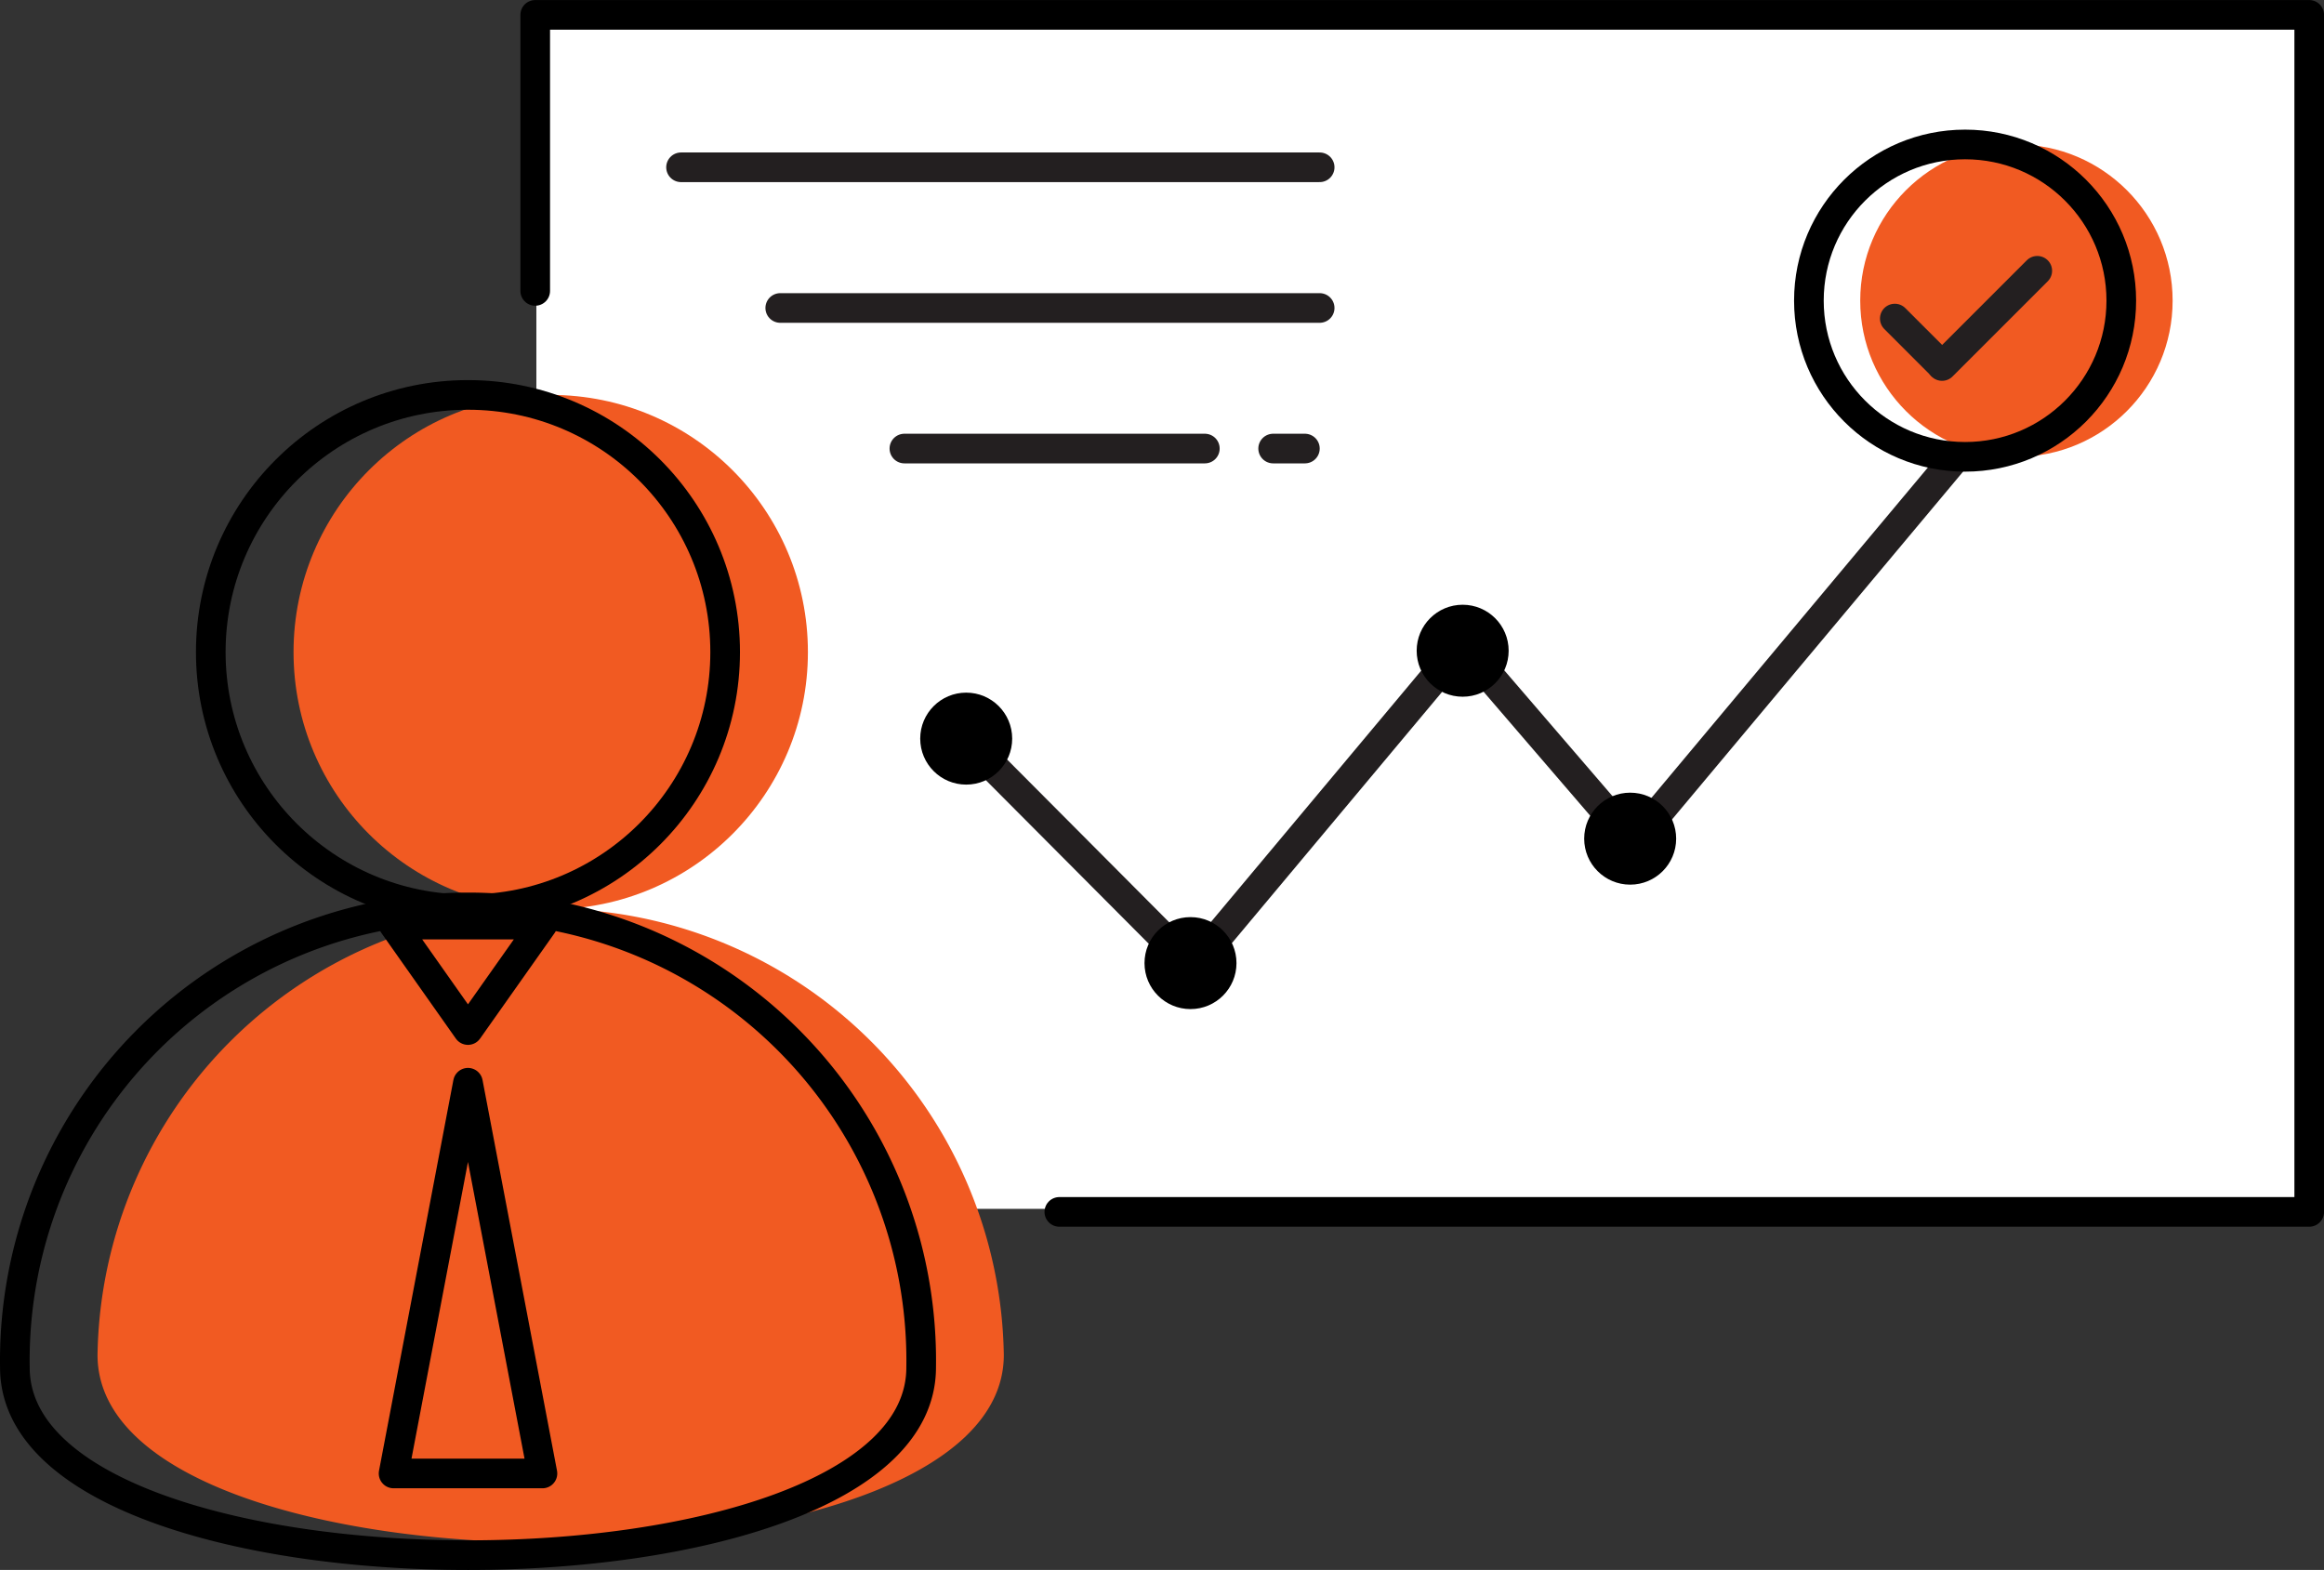
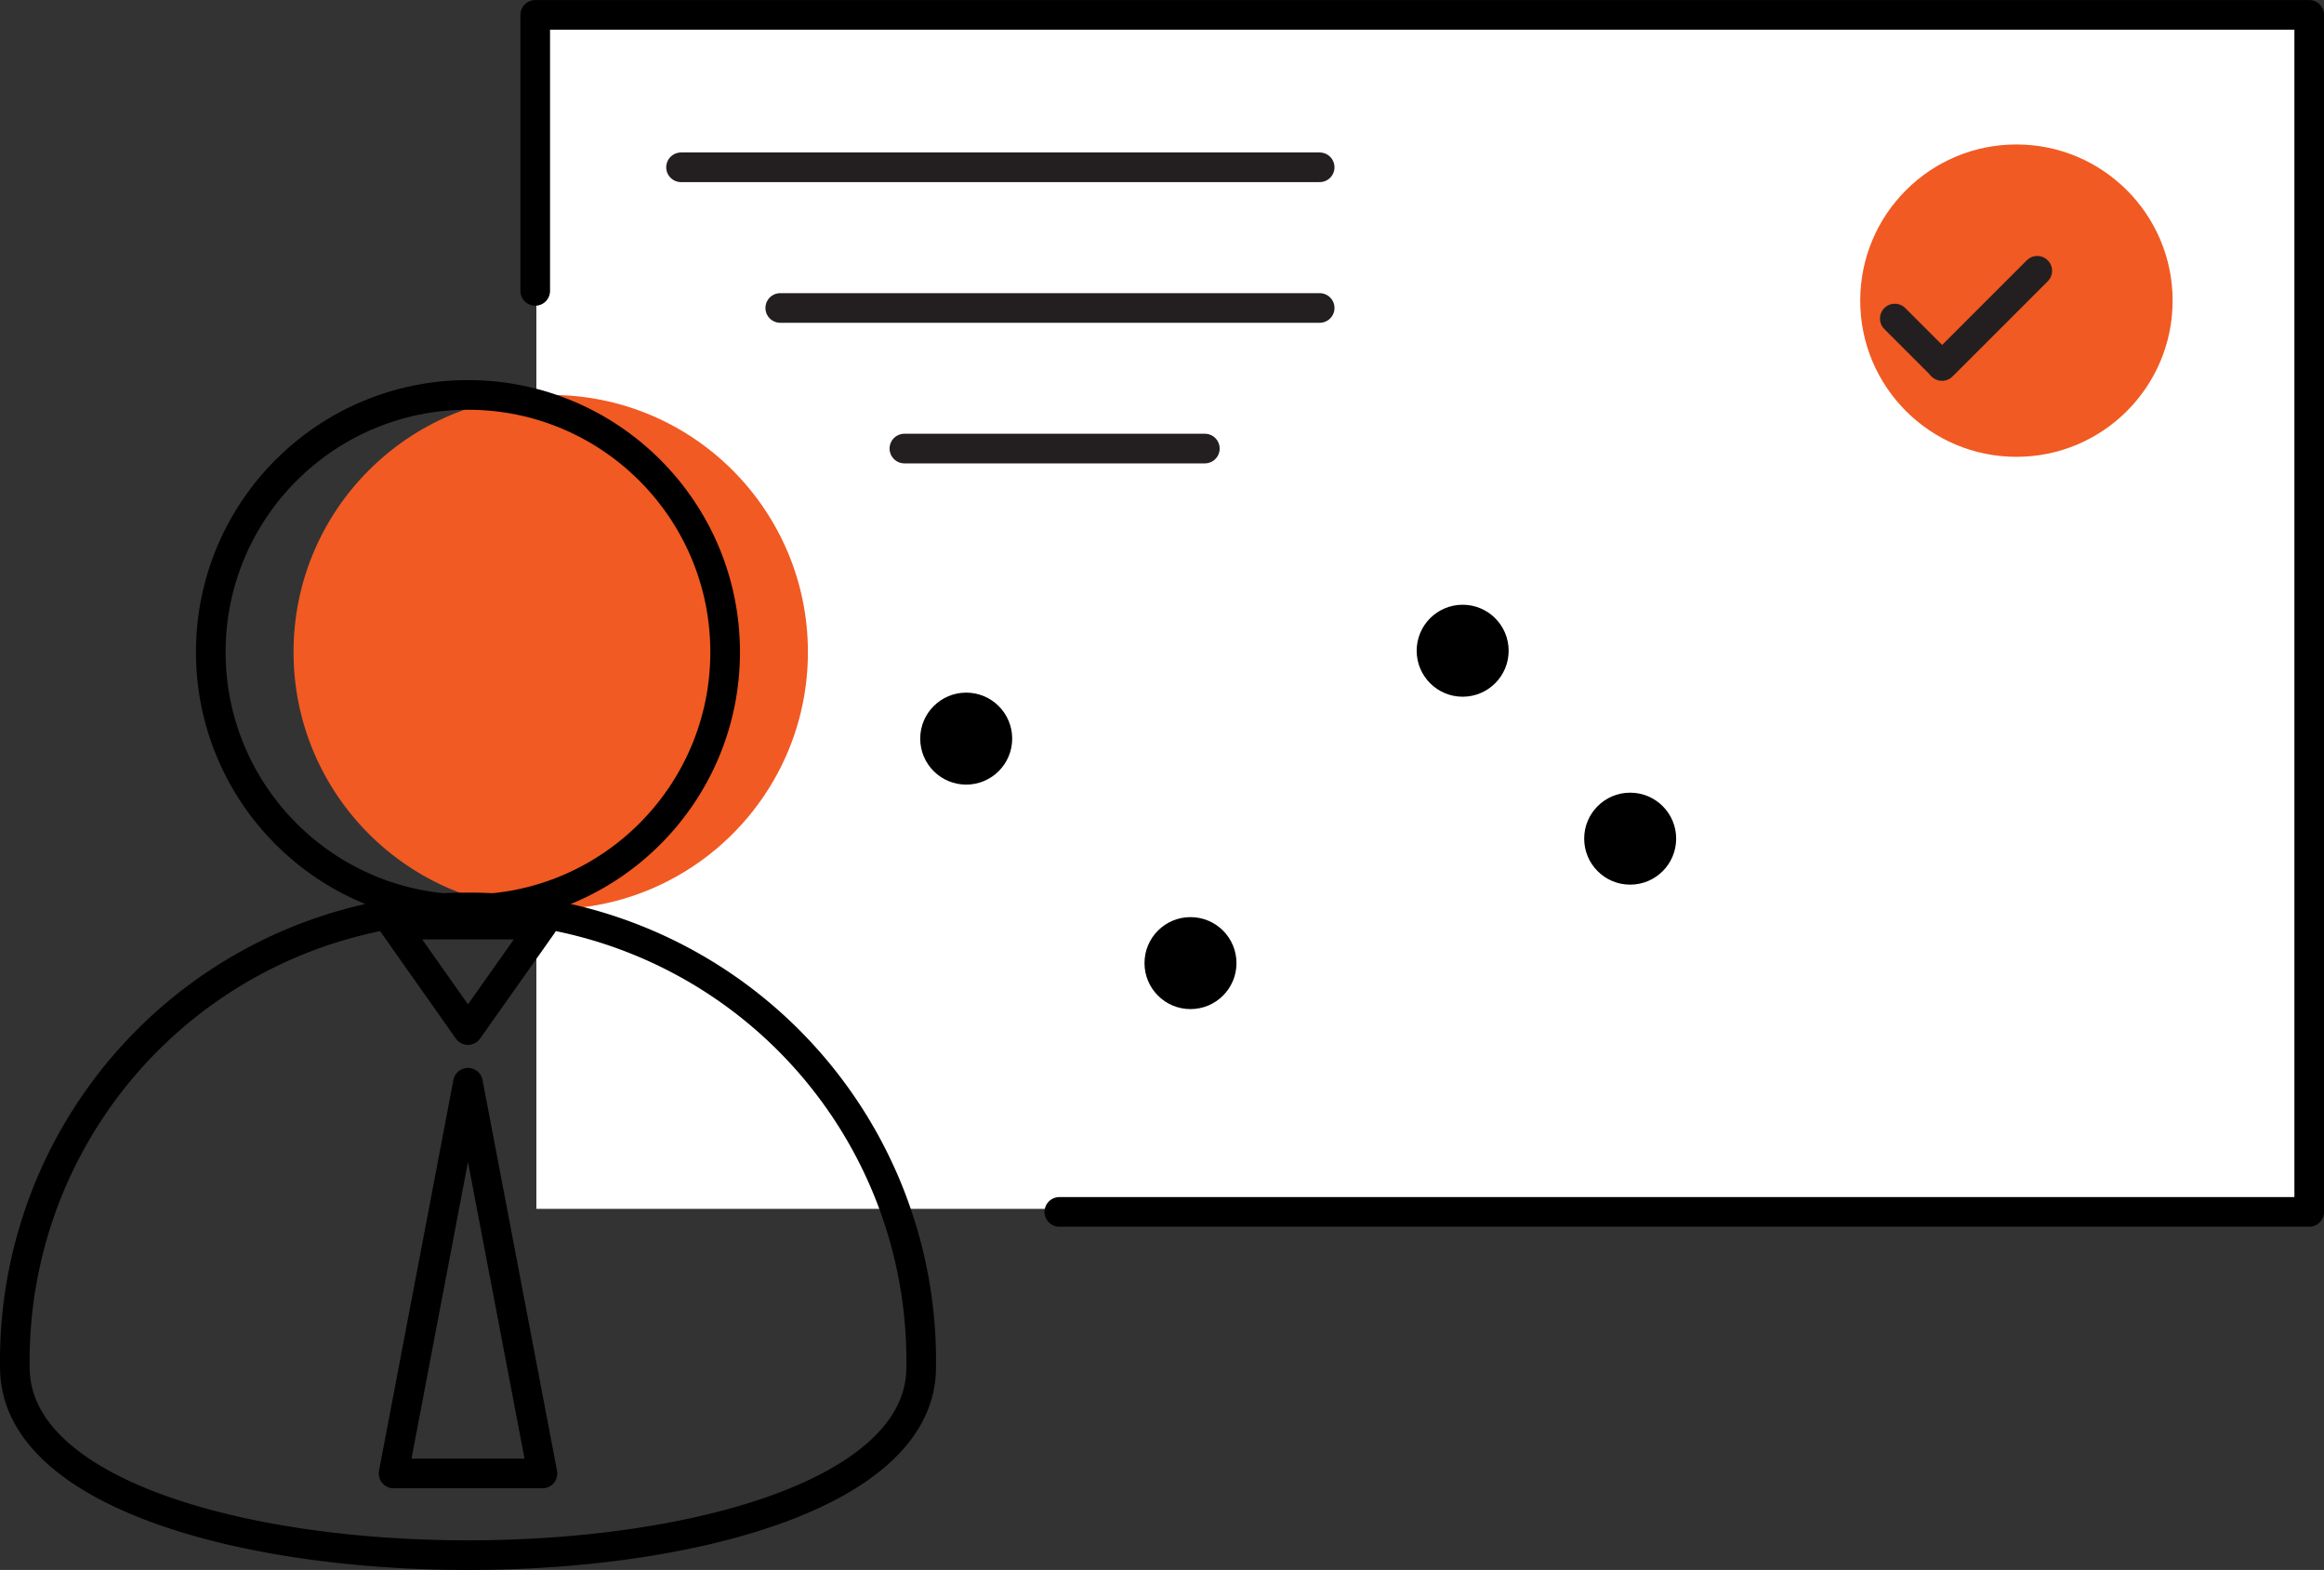
<svg xmlns="http://www.w3.org/2000/svg" viewBox="0 0 221.84 149.87">
  <rect x="0" y="0" width="221.84" height="149.87" fill="#333333" stroke="none" />
  <defs>
    <style>.cls_2018_01_08_Ptexto_Icones-projetos-1{fill:#fff;}.cls_2018_01_08_Ptexto_Icones-projetos-2,.cls_2018_01_08_Ptexto_Icones-projetos-3{fill:none;stroke-linecap:round;stroke-linejoin:round;stroke-width:2.83px;}.cls_2018_01_08_Ptexto_Icones-projetos-2{stroke:#000;}.cls_2018_01_08_Ptexto_Icones-projetos-3{stroke:#231f20;}.cls_2018_01_08_Ptexto_Icones-projetos-4{fill:#f15a22;}</style>
  </defs>
  <title stroke="none" fill="#000000" stroke-width="1px">2018_01_08_Ptexto_Icones-projetos</title>
  <g id="Layer_2" data-name="Layer 2" stroke="none" fill="#000000" stroke-width="1px">
    <g id="Layer_1-2" data-name="Layer 1" stroke="none" fill="#000000" stroke-width="1px">
      <rect class="cls_2018_01_08_Ptexto_Icones-projetos-1" x="51.2" y="1.5" width="168.73" height="113.9" stroke="none" fill="#ffffff" stroke-width="1px" />
      <polyline class="cls_2018_01_08_Ptexto_Icones-projetos-2" points="101.12 115.69 220.43 115.69 220.43 1.42 51.09 1.42 51.09 27.77" stroke="#000000" fill="none" stroke-width="2.83px" />
      <line class="cls_2018_01_08_Ptexto_Icones-projetos-3" x1="65.01" y1="15.97" x2="125.97" y2="15.97" stroke="#231f20" fill="none" stroke-width="2.83px" />
      <line class="cls_2018_01_08_Ptexto_Icones-projetos-3" x1="74.48" y1="29.4" x2="125.97" y2="29.4" stroke="#231f20" fill="none" stroke-width="2.83px" />
      <line class="cls_2018_01_08_Ptexto_Icones-projetos-3" x1="86.33" y1="42.82" x2="115.01" y2="42.82" stroke="#231f20" fill="none" stroke-width="2.83px" />
-       <line class="cls_2018_01_08_Ptexto_Icones-projetos-3" x1="121.53" y1="42.82" x2="124.56" y2="42.82" stroke="#231f20" fill="none" stroke-width="2.83px" />
-       <polyline class="cls_2018_01_08_Ptexto_Icones-projetos-3" points="92.53 70.89 113.85 92.3 139.6 61.52 155.89 80.46 189.83 39.9" stroke="#231f20" fill="none" stroke-width="2.83px" />
      <circle class="cls_2018_01_08_Ptexto_Icones-projetos-4" cx="192.48" cy="28.7" r="14.91" stroke="none" fill="#f15a22" stroke-width="1px" />
-       <circle class="cls_2018_01_08_Ptexto_Icones-projetos-2" cx="187.58" cy="28.7" r="14.91" stroke="#000000" fill="none" stroke-width="2.83px" />
      <line class="cls_2018_01_08_Ptexto_Icones-projetos-3" x1="194.47" y1="25.85" x2="185.38" y2="34.94" stroke="#231f20" fill="none" stroke-width="2.83px" />
      <line class="cls_2018_01_08_Ptexto_Icones-projetos-3" x1="185.28" y1="34.82" x2="180.87" y2="30.41" stroke="#231f20" fill="none" stroke-width="2.83px" />
      <circle cx="92.23" cy="70.51" r="4.39" stroke="none" fill="#000000" stroke-width="1px" />
      <circle cx="113.64" cy="91.94" r="4.39" stroke="none" fill="#000000" stroke-width="1px" />
      <circle cx="139.62" cy="62.12" r="4.39" stroke="none" fill="#000000" stroke-width="1px" />
      <circle cx="155.61" cy="80.06" r="4.39" stroke="none" fill="#000000" stroke-width="1px" />
-       <path class="cls_2018_01_08_Ptexto_Icones-projetos-4" d="M95.82,129.35c0,23.89-86.51,23.89-86.51,0a43.26,43.26,0,0,1,86.51,0Z" stroke="none" fill="#f15a22" stroke-width="1px" />
      <circle class="cls_2018_01_08_Ptexto_Icones-projetos-4" cx="52.57" cy="62.25" r="24.55" stroke="none" fill="#f15a22" stroke-width="1px" />
      <circle class="cls_2018_01_08_Ptexto_Icones-projetos-2" cx="44.67" cy="62.25" r="24.55" stroke="#000000" fill="none" stroke-width="2.83px" />
      <path class="cls_2018_01_08_Ptexto_Icones-projetos-2" d="M87.93,130.54c0,23.89-86.51,23.89-86.51,0a43.26,43.26,0,1,1,86.51,0Z" stroke="#000000" fill="none" stroke-width="2.83px" />
      <polygon class="cls_2018_01_08_Ptexto_Icones-projetos-2" points="51.78 140.66 37.57 140.66 44.67 103.36 51.78 140.66" stroke="#000000" fill="none" stroke-width="2.83px" />
      <polygon class="cls_2018_01_08_Ptexto_Icones-projetos-2" points="37.57 88.26 51.78 88.26 44.67 98.33 37.57 88.26" stroke="#000000" fill="none" stroke-width="2.83px" />
    </g>
  </g>
</svg>